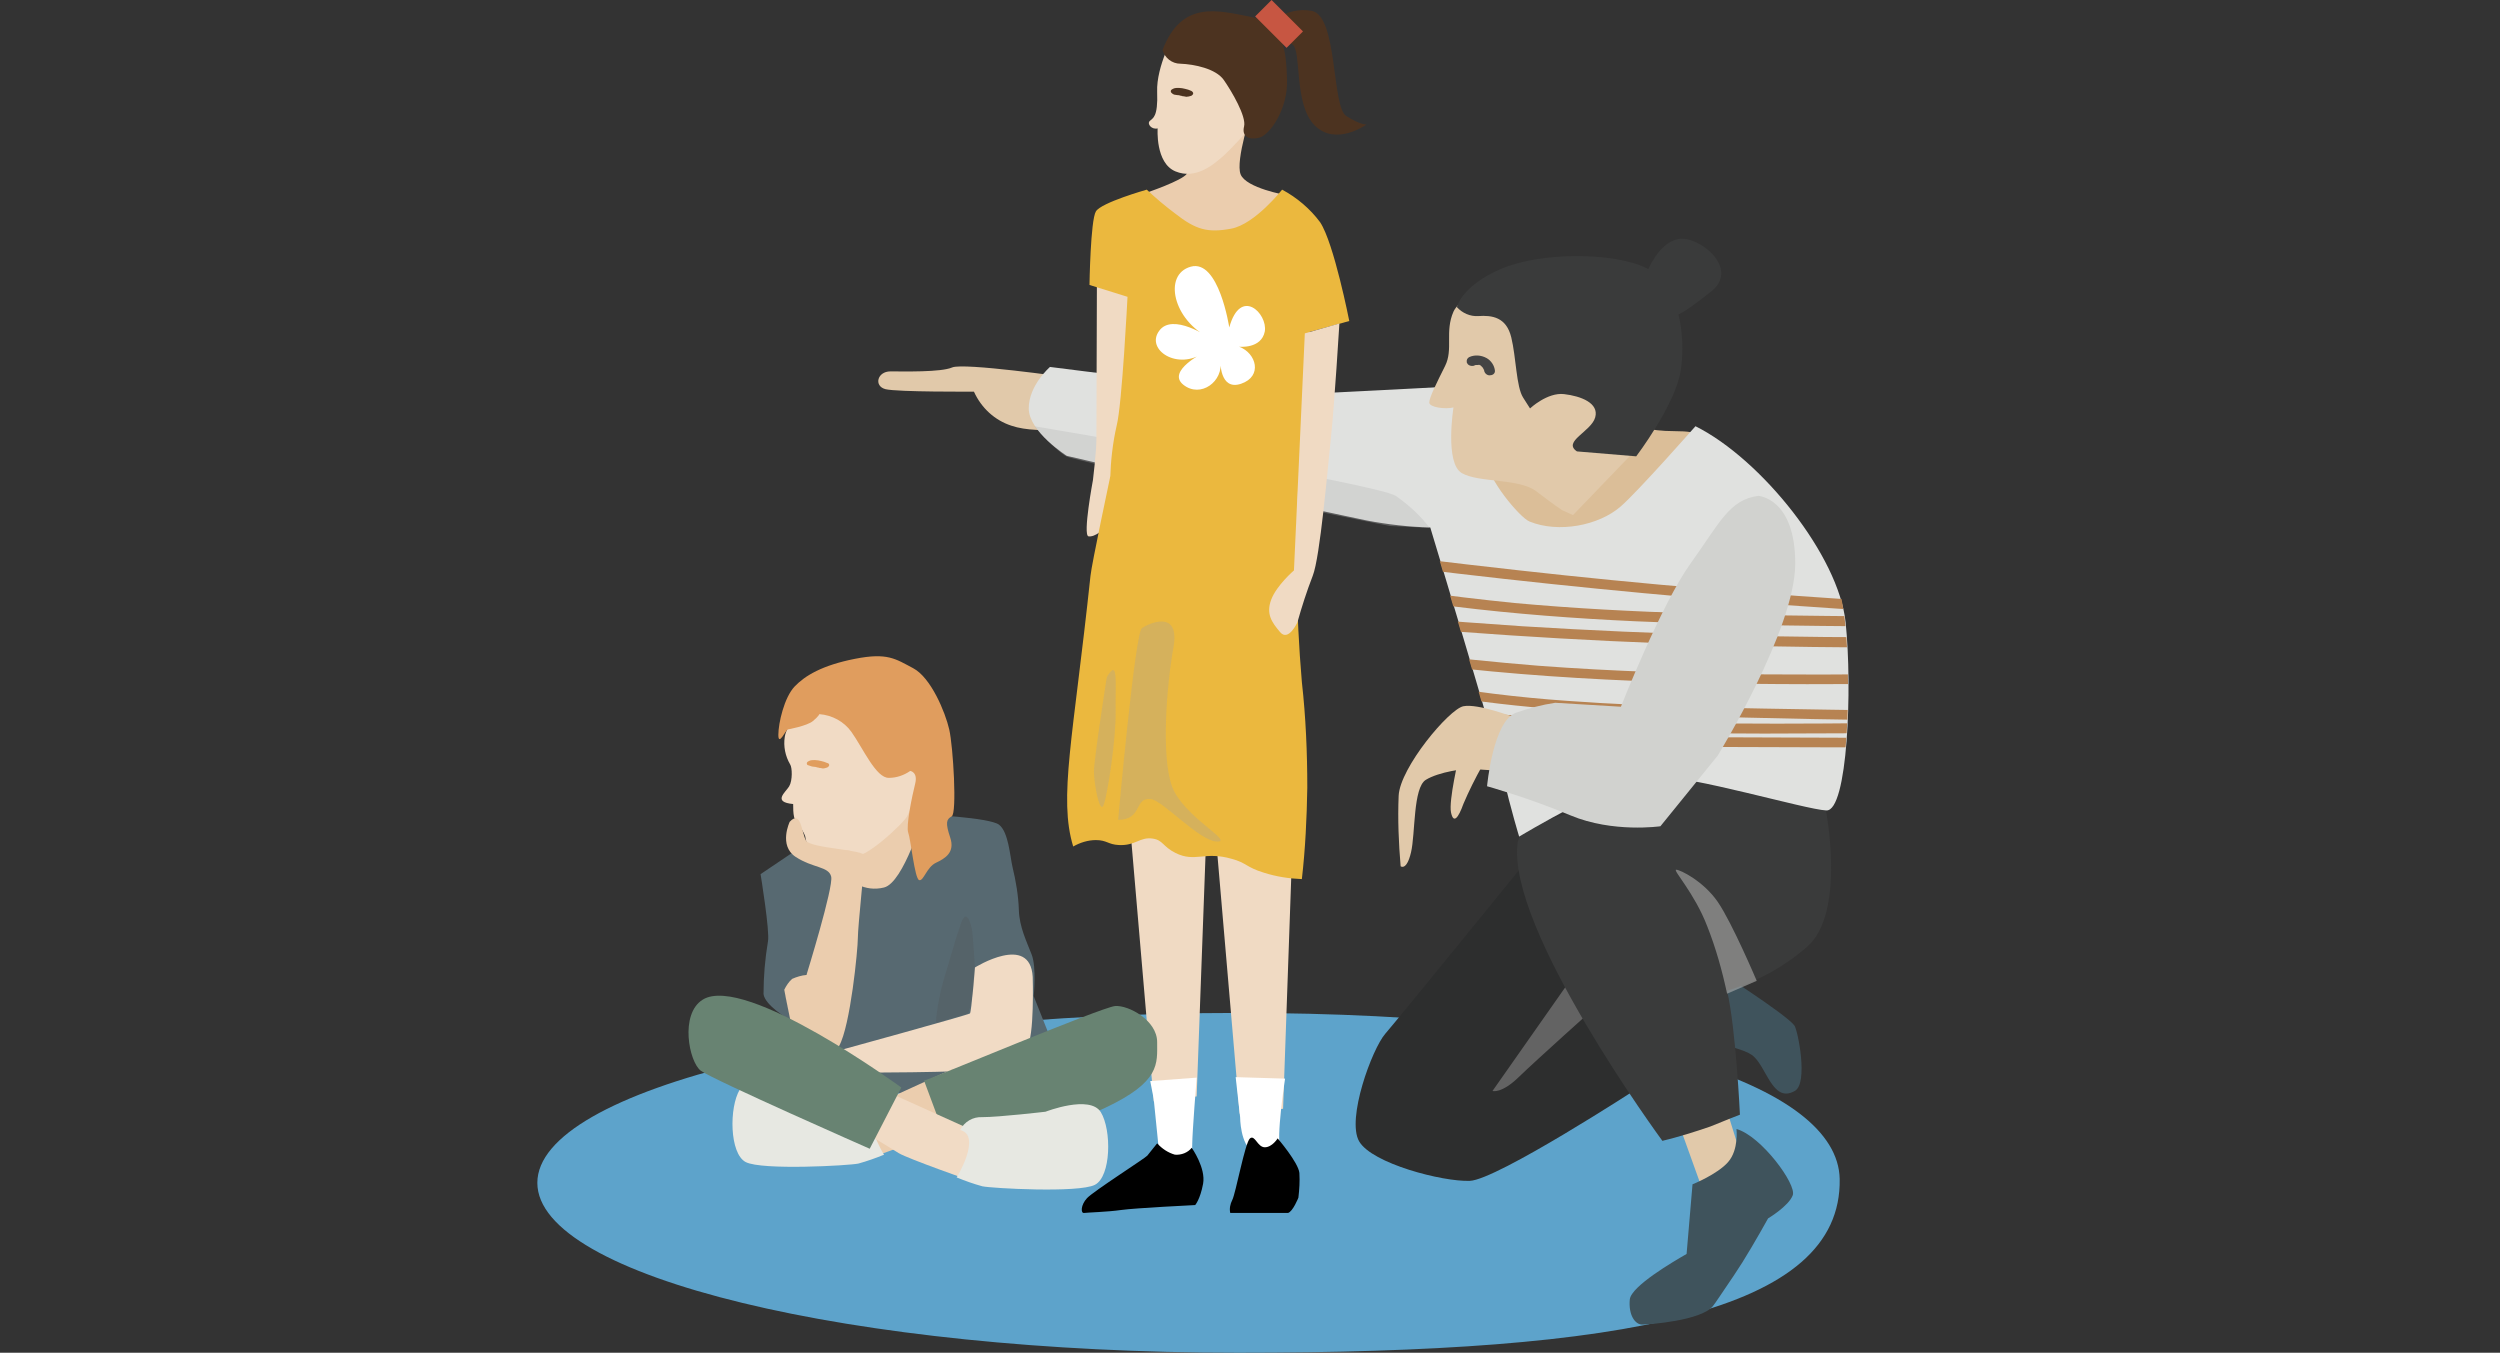
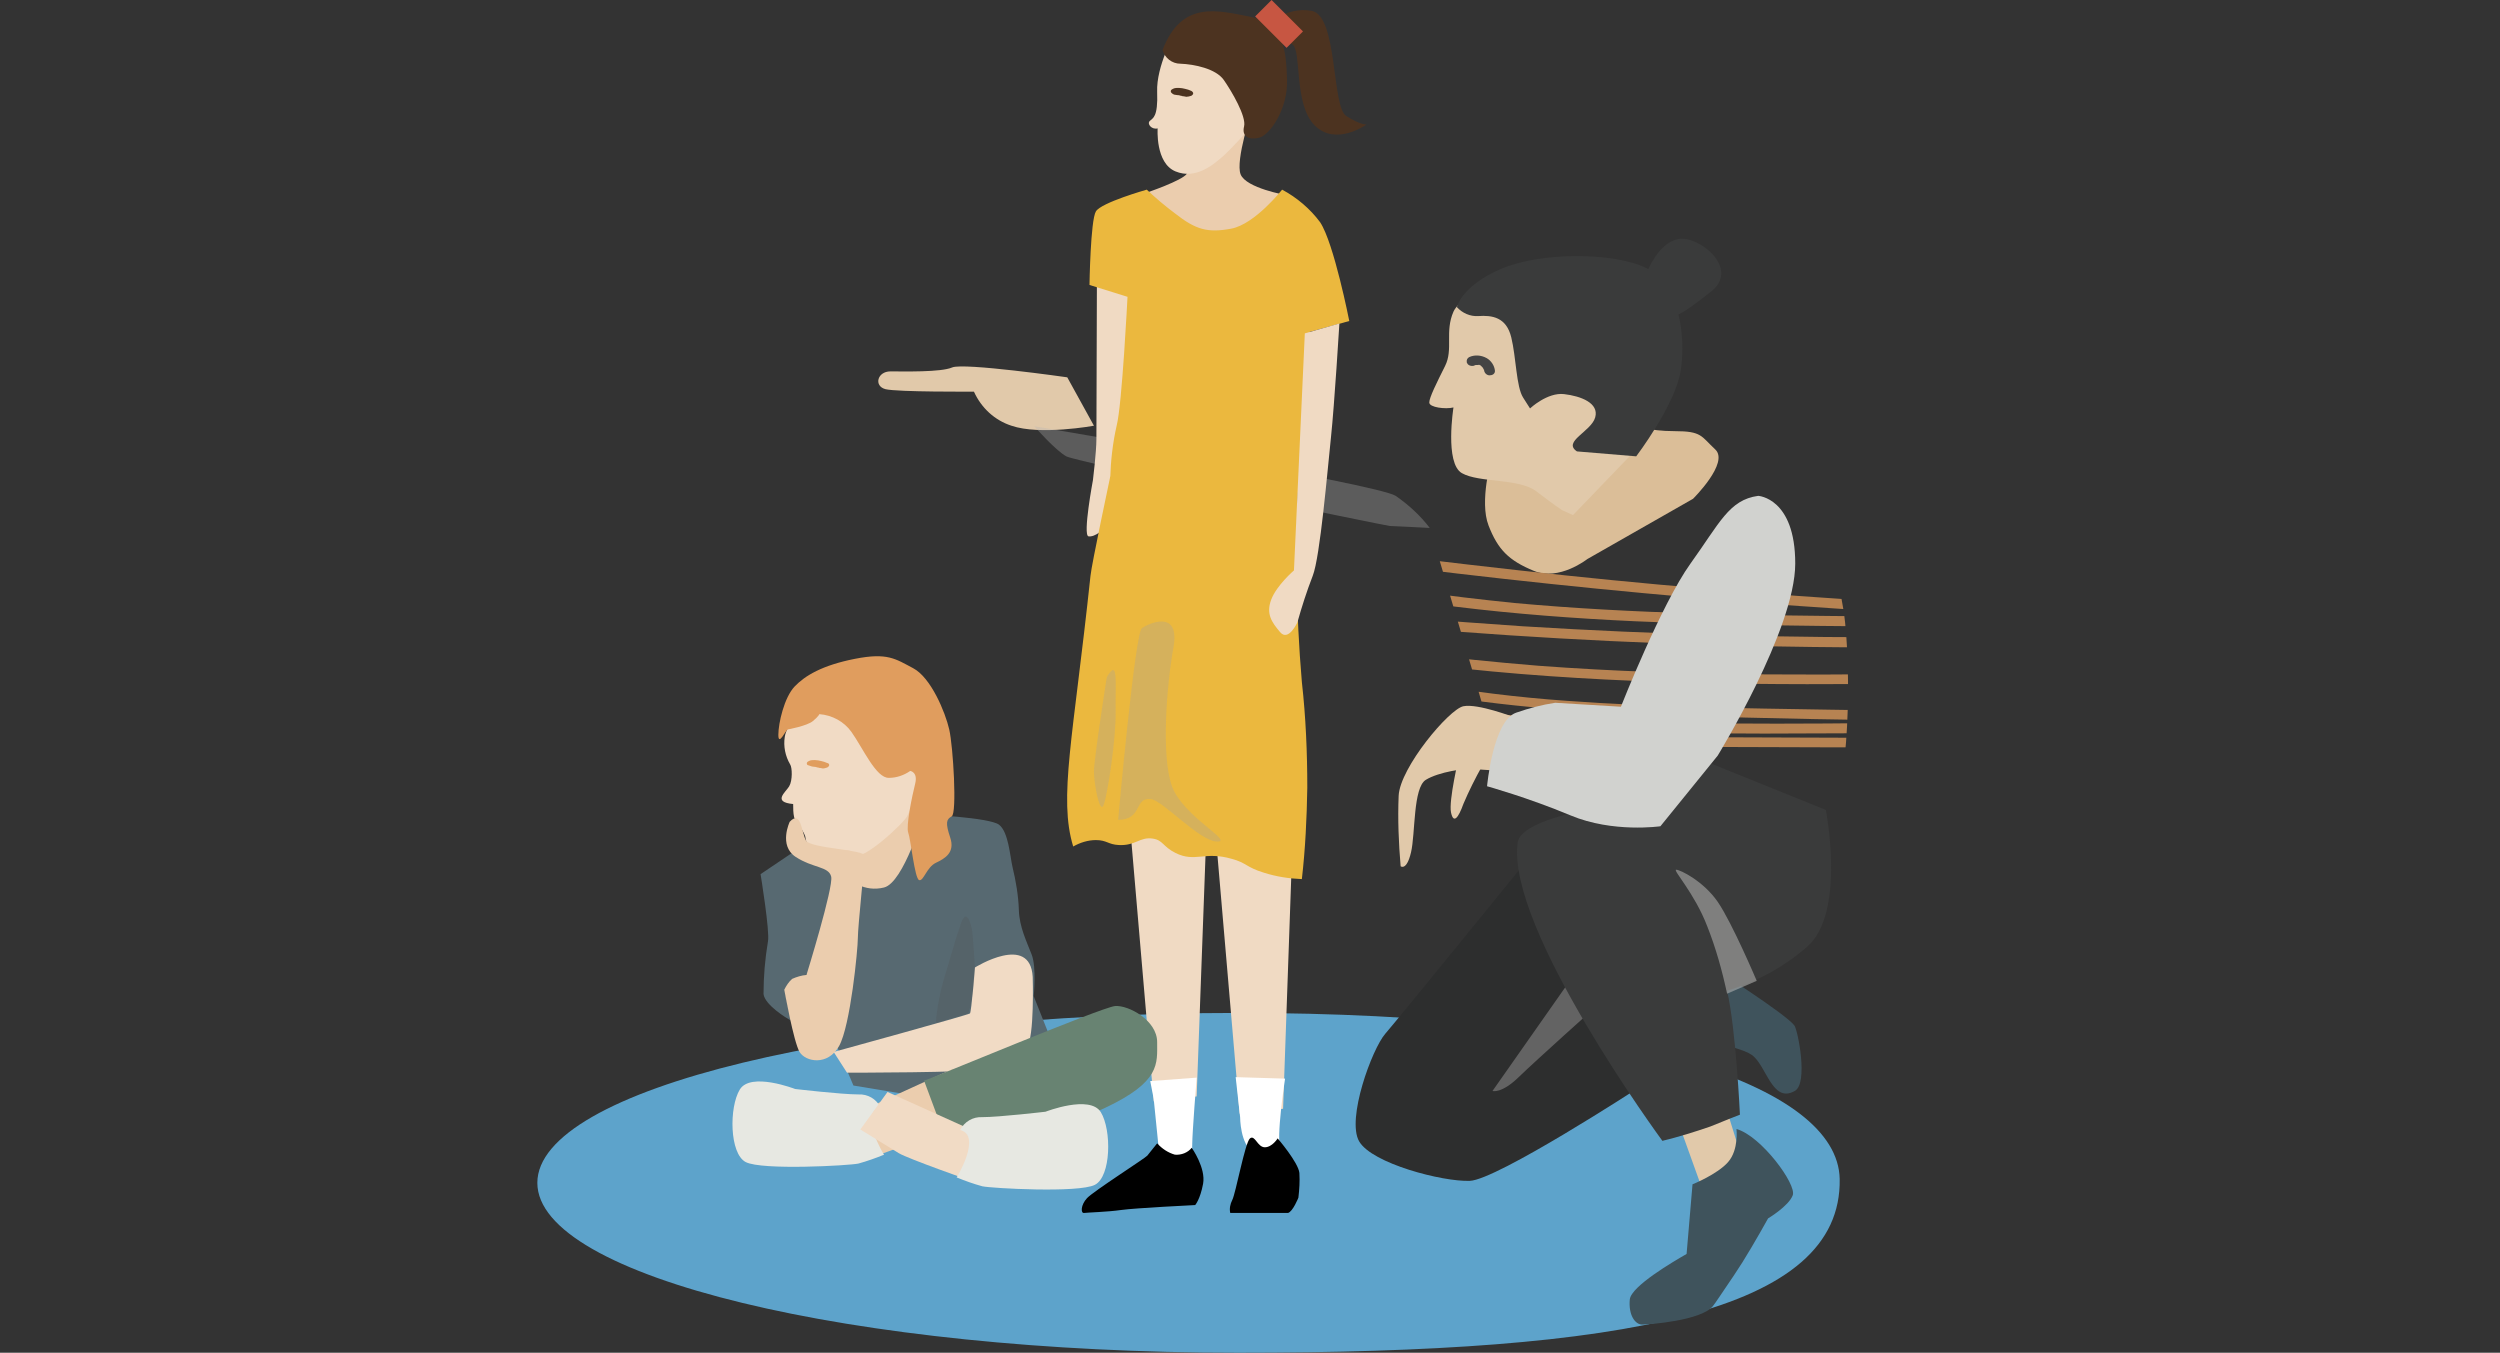
<svg xmlns="http://www.w3.org/2000/svg" xmlns:xlink="http://www.w3.org/1999/xlink" version="1.1" id="Ebene_1" x="0px" y="0px" viewBox="0 0 506.2 273.9" style="enable-background:new 0 0 506.2 273.9;" xml:space="preserve">
  <rect x="0" y="0" width="506.2" height="273.9" fill="#333333" stroke="none" />
  <style type="text/css">
	.st0{fill:#5DA3CB;}
	.st1{fill:#3F535C;}
	.st2{fill:#E1C9AA;}
	.st3{fill:#2D2E2E;}
	.st4{opacity:0.57;fill:#8C8B8B;enable-background:new    ;}
	.st5{fill:#3A3B3B;}
	.st6{fill:#DBBE98;}
	.st7{fill:#E0E1DF;}
	.st8{clip-path:url(#SVGID_2_);}
	.st9{fill:#B78352;}
	.st10{opacity:0.32;fill:#B3B3B2;enable-background:new    ;}
	.st11{fill:#D1D2CF;}
	.st12{opacity:0.57;fill:#B3B3B2;enable-background:new    ;}
	.st13{fill:#444444;}
	.st14{fill:#F0DAC3;}
	.st15{fill:#EBCDAE;}
	.st16{fill:#EBB83E;}
	.st17{fill:#FFFFFF;}
	.st18{fill:#4C3320;}
	.st19{fill:#C75642;}
	.st20{opacity:0.3;fill:#A1A1A0;enable-background:new    ;}
	.st21{fill:#F1DBC5;}
	.st22{fill:#576971;}
	.st23{fill:#E7E8E2;}
	.st24{fill:#688372;}
	.st25{opacity:0.25;fill:#525252;enable-background:new    ;}
	.st26{fill:#E09D5E;}
</style>
  <g>
    <g id="Ebene_1_1_">
      <path class="st0" d="M372.5,238.7c0.5,27-43.4,35.2-121.8,35.2s-141.9-15.4-141.9-34.4s63.6-34.4,142-34.4    S372.1,219.7,372.5,238.7z" />
      <path class="st1" d="M347.1,196.1c0,0,14.3,9.1,16.2,11.5c0.7,0.8,2.9,11.8,0.1,13.3c-4.6,2.6-5.7-5.2-8.7-7.3s-14-3.4-14-3.4    L347.1,196.1z" />
      <polygon class="st2" points="340.3,228.6 345.3,242.5 353.5,237.2 349.1,223   " />
      <path class="st2" d="M216.1,76.4c0,0-21-3-23.3-2s-9.8,0.8-12.5,0.8s-3.4,3-1,3.6s17.9,0.5,17.9,0.5c1.5,3.3,4.2,5.8,7.6,6.9    c5.8,2,16.7,0,16.7,0L216.1,76.4z" />
      <path class="st3" d="M308.7,174.8c0,0-25.5,31.4-28.2,34.5s-7.9,17.3-5.3,21.8s16.9,8.2,22.4,8s34.1-18.8,34.1-18.8L308.7,174.8z" />
      <path class="st4" d="M317.5,199.1l-15.3,21.8c0,0,1.8,0.6,5.3-2.8s15.9-14.5,15.9-14.5L317.5,199.1z" />
      <path class="st5" d="M320.9,164.1c0,0-13,2.2-13.6,6.5c-2.4,17.3,29.3,60.4,29.3,60.4c3.3-0.8,6.5-1.8,9.7-2.9c2.4-1,6-2.4,6-2.4    s-0.8-17.3-2.6-25.1c6-1.8,11.5-4.8,16.2-8.9c7.9-6.8,3.8-27.7,3.8-27.7L339,151.6L320.9,164.1z" />
      <path class="st6" d="M331.2,86.1c0,0,2.4,1.2,7.9,1.2s5.3,1,8.2,3.7s-4.5,10-4.5,10l-21.4,12.2c0,0-5.7,4.5-10.8,2.4    s-7.3-4.3-9.2-9.2s0.6-13.5,0.6-13.5L331.2,86.1z" />
-       <path class="st7" d="M343.3,86.3c0,0-11.7,13.3-15.2,16.3c-4.4,3.8-12.5,5.4-18.4,3c-2-0.8-8.8-9-8.6-12.4s-4.3-15.1-4.3-15.1    S269,79.6,263,79.8s-50.4-5.5-50.4-5.5s-4.3,3.7-4.3,8.4s7.7,9.6,7.7,9.6s35.9,8.4,41.4,9.2s13,2.6,19.4,3.9    c4.2,0.8,8.5,1.3,12.8,1.4c0,0,13,43,14.7,50.2s3.3,12.4,3.3,12.4s19.8-12,27.3-12.2s30.6,6.7,34.9,6.9s5.3-24.7,3.9-38.1    S356.7,93,343.3,86.3z" />
      <path class="st2" d="M311,52.7c0,0-14.9,6.3-16.7,10.4s0,7.6-1.7,11s-3.2,6.4-3.2,7.4s3.3,1.4,4.9,1c0,0-1.8,11.3,1.7,13.3    s11.6,1,15.1,3.7s5.2,3.8,5.2,3.8l2.2,1l15.2-15.8L311,52.7z" />
      <path class="st5" d="M295,62.2c1.1,1.2,2.7,1.9,4.3,1.8c2.8-0.2,5.7,0.2,6.7,4.3s1,10,2.4,12.2l1.4,2.2c0,0,3.5-3.3,6.9-2.9    s7.1,1.8,6.3,4.7s-6.7,4.9-3.7,6.9l12,1c0,0,7.9-10.4,9-17.3s-0.2-17.5-6.9-20.8s-21.6-3.3-29.6,0.2S295,62.2,295,62.2z" />
      <path class="st5" d="M339.7,63.7c0,0-0.6-3.7-3.1-5.7c-1.2-0.8-2.3-1.8-3.1-2.9c0,0,2.2-5.9,6.3-6.7s12.6,5.9,6.7,10.6    S339.7,63.7,339.7,63.7z" />
      <g>
        <defs>
          <path id="SVGID_1_" d="M351.3,84.7c0,0-22.4,17.7-25.9,20.6s-9.6,8.8-11.6,9.6s-24.3-8-24.3-8s13,43,14.7,50.2      s3.3,12.4,3.3,12.4s19.8-12,27.3-12.2s30.6,6.7,34.9,6.9s5.3-24.7,3.9-38.1S364.6,91.4,351.3,84.7z" />
        </defs>
        <clipPath id="SVGID_2_">
          <use xlink:href="#SVGID_1_" style="overflow:visible;" />
        </clipPath>
        <g class="st8">
          <path class="st9" d="M285.7,115c25.1,3.1,50.3,5.6,75.6,7.5c7.2,0.5,14.3,1,21.5,1.4c0.6,0,1-0.4,1-1s-0.4-1-1-1      c-25.1-1.5-50.1-3.6-75.1-6.4c-7.1-0.8-14.2-1.6-21.3-2.5C284.9,112.9,284.3,114.9,285.7,115L285.7,115z" />
          <path class="st9" d="M285.6,121.6c24.1,3.6,48.5,4.6,72.8,5c6.9,0.1,13.9,0.2,20.8,0.2c0.6,0,1-0.4,1-1s-0.4-1-1-1      c-24.2-0.2-48.4-0.5-72.5-2.7c-6.9-0.7-13.7-1.5-20.5-2.5C284.8,119.5,284.3,121.4,285.6,121.6L285.6,121.6z" />
          <path class="st9" d="M285.3,127.1c27.1,2.3,54.4,3.6,81.7,3.9c7.7,0.1,15.3,0.1,23,0c0.6,0,1-0.4,1-1s-0.4-1-1-1      c-27.3,0.2-54.5-0.5-81.8-2.2c-7.6-0.5-15.3-1.1-22.9-1.7C283.9,124.9,283.9,127,285.3,127.1L285.3,127.1z" />
          <path class="st9" d="M284.8,134c30.7,4.1,61.7,4.7,92.7,4.5c8.7-0.1,17.4-0.2,26.1-0.3c0.6,0,1-0.4,1-1s-0.4-1-1-1      c-30.7,0.5-61.5,0.9-92.1-1.4c-8.7-0.7-17.5-1.6-26.1-2.7C283.9,131.9,283.4,133.8,284.8,134L284.8,134z" />
          <path class="st9" d="M287.2,140c17.3,3.3,35,4.3,52.6,4.9c18.2,0.6,36.4,0.9,54.6,1.1c10.4,0.1,20.7,0.2,31,0.3c0.6,0,1-0.4,1-1      s-0.4-1-1-1c-18.2-0.1-36.5-0.3-54.8-0.6c-17.8-0.3-35.6-0.5-53.4-1.8c-9.9-0.7-19.8-1.9-29.5-3.7      C286.4,137.8,285.8,139.7,287.2,140L287.2,140z" />
          <path class="st9" d="M287.5,145.1c26.4,3.1,53.1,3.6,79.7,3.4c7.5,0,15-0.1,22.5-0.2c0.6,0,1-0.4,1-1s-0.4-1-1-1      c-26.6,0.3-53.3,0.6-79.8-1.2c-7.5-0.5-15-1.2-22.4-2.1C286.1,142.9,286.1,144.9,287.5,145.1L287.5,145.1z" />
          <path class="st9" d="M293.6,150.8c34.2,0.4,68.4,0.6,102.6,0.5c9.6,0,19.2,0,28.8-0.1c0.6,0,1-0.4,1-1s-0.4-1-1-1      c-34.2,0.3-68.4,0.2-102.6-0.1c-9.6-0.1-19.2-0.2-28.7-0.3c-0.6,0-1,0.4-1,1S293.1,150.9,293.6,150.8L293.6,150.8z" />
        </g>
      </g>
      <path class="st10" d="M289.5,106.9c-1.9-2.5-4.3-4.7-6.9-6.5c-3.7-2.4-73.2-14.1-73.2-14.1s4.3,4.9,6.5,6.1s64.9,14.1,65.5,14.1    S289.5,106.9,289.5,106.9z" />
      <path class="st2" d="M306.5,145.2c0,0-7.3-2.8-10.2-2.2s-12.8,12.4-13.1,18.1c-0.2,4.8,0,9.6,0.4,14.3c0,0,1.2,1,2.1-2.8    s0.4-13.1,3-14.7s8-2.4,9.8-2.2s5.9,0.4,5.9,0.4L306.5,145.2z" />
-       <path class="st2" d="M295.4,153.3c0,0-2.1,8.8-1.6,11.2s1.5,1.1,2.5-1.7c1.1-2.6,2.4-5.2,3.8-7.7L295.4,153.3z" />
+       <path class="st2" d="M295.4,153.3c0,0-2.1,8.8-1.6,11.2s1.5,1.1,2.5-1.7c1.1-2.6,2.4-5.2,3.8-7.7L295.4,153.3" />
      <path class="st11" d="M356,100.4c0,0,7.5,0.4,7.5,13.7S347.8,153,347.8,153l-11.6,14.3c0,0-9.6,1.4-18.2-2.2s-16.9-5.9-16.9-5.9    s1.2-13.3,5.9-14.9c2.6-0.9,5.2-1.6,7.9-2l13.3,0.8c0,0,8.2-20.8,14.1-29S350.1,101.2,356,100.4z" />
      <path class="st12" d="M349.7,201.2l6-2.6c0,0-5-11.8-7.9-16s-7.6-6.5-8.4-6.5s3.7,4.7,6.3,11.5    C347.4,191.9,348.7,196.5,349.7,201.2z" />
      <path class="st1" d="M351.6,228.6c0,0,0.5,4.2-1.7,6.7s-7.2,4.5-7.2,4.5l-1.2,14.1c-2.6,1.5-11.2,6.5-11.5,9.2    c-0.3,3.2,1.1,5.1,2.5,5.1s11.9-0.8,14.3-3.7c0.5-0.6,2.2-3.2,3.7-5.4c0.3-0.4,0.6-0.9,1-1.5c0.8-1.2,1.3-2,1.3-2l0,0    c2.5-4,5.2-8.9,5.2-8.9s4.2-2.5,5-4.7S356.6,230,351.6,228.6z" />
      <path class="st13" d="M298.4,74.1l0.1-0.1h0.1h-0.1c0.1,0,0.2-0.1,0.4-0.1c0,0,0.3,0,0.1,0s0,0,0.1,0c0.1,0,0.3,0,0.4,0l-0.3-0.1    c0.2,0,0.4,0.1,0.6,0.2l-0.3-0.1l0.3,0.1l0.1,0.1c0.2,0.1-0.2-0.2,0,0l0.2,0.2l0.1,0.1c-0.2-0.2-0.1-0.1,0,0l0.1,0.2    c0.1,0.2-0.1-0.2,0,0l0.1,0.1c0,0.1,0,0.2,0.1,0.2c-0.1-0.2,0-0.2,0,0v0.1c0.1,0.6,0.6,1,1.1,1c0.6,0,1.1-0.3,1.1-0.9    c-0.1-1.1-0.8-2.1-1.7-2.6c-1.1-0.6-2.4-0.7-3.5-0.2c-0.4,0.2-0.6,0.6-0.5,1.1c0,0.1,0.1,0.1,0.1,0.2c0.3,0.5,1,0.6,1.5,0.4    L298.4,74.1z" />
      <polygon class="st14" points="227.7,154.3 233.6,223 242.3,222 244.8,154   " />
      <polygon class="st14" points="245.1,156.8 251,225.5 259.8,224.5 262.2,156.4   " />
      <path class="st15" d="M253.5,22.3c0,0-3.4,10.2-2.3,13s9.2,4.2,9.2,4.2l-8,9.1l-12.6,1.3l-8.4-7.9l0.8-3c0,0,7.1-2.4,8.1-3.8    s0.2-5.6,0.2-5.6L253.5,22.3z" />
      <path class="st14" d="M222.1,57.4c0,0.4-0.1,28.9-0.1,31.5s-0.7,8.3-0.7,8.3s-2.1,11.2-0.9,11.4s3.5-1.3,4.3-3.6    s2.2-10.5,2.2-10.5l2.6-36.5L222.1,57.4z" />
      <path class="st16" d="M224.8,96.5c0,0,31.9,0.6,34.6-0.1c1.2-0.3,2.4-0.6,3.6-0.7c-0.8,14.1-0.6,28.3,0.6,42.4    c0.8,7.1,1.1,14.3,1.1,21.4c-0.1,6.2-0.4,12.4-1.1,18.5c-2.6-0.1-5.2-0.5-7.7-1.3c-3.6-1.1-3.5-2-6.5-2.8    c-5.5-1.6-7.4,0.8-11.4-1.2c-2.6-1.3-2.5-2.6-4.6-2.9c-2.6-0.4-3.5,1.5-6.9,1.3c-2.1-0.1-2.4-1-4.6-1c-1.6,0-3.2,0.5-4.6,1.3    c-3-9.9,0-21.9,3.5-54.8C221,114.4,224.8,96.5,224.8,96.5z" />
      <path class="st16" d="M265.2,67.2l8-2.2c0,0-3.1-15.8-5.9-20c-2-2.7-4.7-5-7.7-6.6c0,0-5.5,7-10.3,7.9s-7.2,0.2-11.4-3.1    c-2-1.5-3.9-3.1-5.7-4.8c0,0-9.2,2.6-10.3,4.4s-1.3,14.9-1.3,14.9l7.7,2.4c0,0-1.1,21.9-2.2,26.1c-0.8,3.5-1.2,7.1-1.3,10.7    l18.1,5.3c1.9,0.6,3.9,0.6,5.9,0.1l15-3.7l1.1-30.2L265.2,67.2z" />
      <path class="st14" d="M264.2,67.5l7-2c0,0-1,16.4-1.7,23c-0.7,6.6-2.2,24.3-3.7,28.1c-1.2,3.1-2.2,6.2-3.1,9.4c0,0-1.8,4-3.5,2    s-2.9-3.7-1.8-6.6s4.6-5.9,4.6-5.9L264.2,67.5z" />
-       <path class="st17" d="M248.9,66.3c0,0-2.1-13.9-7.8-12.3s-3.5,10.9,3.8,14.4c0,0-7.5-5.2-10.2-1.4c-2.8,3.8,3.8,8.2,9.2,4.3    c0,0-7.8,3.8-4.3,6.6s8.2-0.7,7.5-4.9c0,0-0.2,6.2,4.2,4.7s3.1-6.2-0.4-7.5c0,0,4.5,0.5,5.2-3.1C256.7,63.5,251.2,58,248.9,66.3z" />
      <path class="st14" d="M237.8,6.8c0,0-3.7,6.6-3.5,11.8s-0.9,5.3-1.5,5.9s0.4,1.8,1.6,1.5c0,0-0.5,7,3.6,8.7s7.7-1.3,10-3.4    S259.4,19,259.4,19c0.1-3-0.7-5.9-2.2-8.4C254.6,6.8,242.4-1.4,237.8,6.8z" />
      <path class="st18" d="M235.4,10.1c0.4,1.6,1.9,2.8,3.6,2.8c2.8,0.1,7.2,1,8.8,3.3s4.6,7.4,4.1,9.4s0.9,2.8,3,2.3    c2.2-0.5,5.9-5.8,5.7-11.8c-0.2-6.2-0.7-11.4-7.4-12.7S239.3,0,235.4,10.1z" />
      <path class="st18" d="M256.1,5.4c0,0,4.2-4.2,9.5-3.2s4,19.4,7,21.3s4.1,1.7,4.1,1.7s-6.2,4.5-10.5,0.2s-2.6-15.1-4.5-16.4    S256.1,5.4,256.1,5.4z" />
      <path class="st17" d="M233.6,222.5l1,9.9c1.4,1.6,2.9,3,4.6,4.2c1.6,1,2.2-2.4,2.2-4.8s0.9-13.6,0.9-13.6l-9.4,0.7L233.6,222.5z" />
      <path class="st17" d="M250.2,218.1l10,0.3c0,0-1.9,12.4-0.9,14.1c0,0-1.9,2.8-5.5,0.8c-2.7-1.5-2.7-7.1-2.7-7.1L250.2,218.1z" />
      <path d="M241.3,232.4c0,0,2.9,4.1,2.3,7.3S242,244,242,244s-12.2,0.6-15,1s-6.8,0.5-7.5,0.6s-0.7-1.6,0.6-3s11.8-8.1,12.2-8.6    s2-2.5,2-2.5c1,1.1,2.2,1.9,3.6,2.3C239.2,233.9,240.5,233.4,241.3,232.4z" />
      <path d="M258.7,230.5c0,0,4.2,4.9,4.4,7c0.1,1.7,0,3.3-0.2,5c0,0-1.1,2.8-2.1,3.1h-11.7c-0.2-0.9,0-1.8,0.4-2.6    c0.7-1.3,2.6-11.7,3.6-12.5s1.5,1.8,3,1.8S258.7,230.5,258.7,230.5z" />
      <rect x="256.7" y="0.3" transform="matrix(0.707 -0.707 0.707 0.707 72.442 184.598)" class="st19" width="4.7" height="9" />
      <path class="st20" d="M226.4,166c0,0,3.4-37.8,4.8-38.8s7.8-3.9,6.4,3.9s-2.5,22-0.3,28.1s12.7,11.3,9.1,11.2s-11-8.4-13.4-8.6    C229.6,161.4,231.4,166,226.4,166z" />
      <path class="st20" d="M224.1,137.1c0,0-2.6,16.6-2.6,19.1s1.2,9,2,6.7s2.5-13.3,2.4-19S226.5,133.1,224.1,137.1z" />
      <path class="st18" d="M238,19.2l0.7,0.1l-0.3-0.1c0.4,0.1,0.8,0.2,1.1,0.3l-0.3-0.1h0.1c0.1,0.1,0.3,0.1,0.4,0.1    c0.2,0,0.3,0.1,0.5,0.1c0.3,0,0.7-0.1,1-0.2c0.2-0.1,0.4-0.3,0.4-0.5c0-0.2-0.2-0.4-0.4-0.5c-0.4-0.2-0.8-0.3-1.2-0.4    c-0.4-0.1-0.9-0.2-1.3-0.2c-0.3,0-0.7,0-1,0.1c-0.2,0.1-0.5,0.2-0.6,0.4c-0.1,0.2,0,0.4,0.1,0.5C237.5,19.1,237.8,19.2,238,19.2    L238,19.2z" />
      <path class="st15" d="M184.7,161.2c0,0,1.5,3.4,3.3,4.8c1.1,0.9,1.7,2.4,1.5,3.8l-9.3,16.7l-9.1-3.8l-0.7-12.4L184.7,161.2z" />
      <path class="st21" d="M183.7,165.2c0.5-1.2,4.3-8,4.3-8l-13.4-12.1l-11.5-2.1c0,0-3.8,3.4-4.2,6.2c-0.3,1.9,0.1,3.9,1.1,5.6    c0.4,0.6,0.5,3.2-0.2,4.4s-3.5,3.2,0.8,3.6c0,0.9,0,1.8,0.2,2.7c0.2,0.8,2.3,3.1,2.3,4.2c0.3,2,2.2,3.5,4.2,3.3    c2.8-0.2,4.5-1.7,5.8,0S183.3,166.4,183.7,165.2z" />
      <path class="st22" d="M163.3,197.3c0,0-4.2,2.4-4.3,3.1s0.9,4.9,0.9,4.9s1,1.7,0.2,1.3s-5.2-3.1-5.5-5.3c0-3.6,0.3-7.1,0.9-10.7    c0.4-2-1.5-13.6-1.5-13.6l8.3-5.6c0,0,7.2,4.3,8.5,5.6s4.2,3.7,8.2,2.7s8-14.8,8-14.8s13.4,0.6,15.3,2.1s2.2,6.3,2.7,8.5    c0.7,2.9,1.2,5.8,1.3,8.8c0.1,3.4,1.6,6.4,2.6,9s0.4,8.4,0.4,8.4l3.1,7.8l-26.9,12.4l-12.7-2.1L163.3,197.3z" />
      <path class="st21" d="M209.1,197.8c0,0,0.4,12.4-1.2,14.2s-8.2,3.8-9.4,4.5s-27,0.7-27,0.7l-2.7-4.2c0,0,27.3-7.5,27.6-7.8    s1-9.3,1-9.3S208.6,188.9,209.1,197.8z" />
      <path class="st15" d="M159.9,166.4c0,0-2.3,4.8,1.2,7.1s6.7,1.9,7.2,4s-5,19.9-5,19.9c-1,0.1-2,0.4-2.9,0.8    c-0.7,0.6-1.2,1.4-1.6,2.2c0,0,1.9,10.6,3.1,12.6s5.7,2.9,8-1.2s3.8-19.6,3.8-21.9s1.4-15.3,1.4-16.6s-11-1.5-11.9-3.1    S162.2,163.9,159.9,166.4z" />
      <path class="st15" d="M193,216.4l-15.3,7c0,0-1.4,2.6-2.6,4.8s0.7,6.4,0.7,6.4s13.1-4.6,14.9-5.7l7.8-4.8L193,216.4z" />
      <path class="st23" d="M178.3,224.2c-0.9-1.7-2.6-2.7-4.5-2.6c-3.4,0-12.8-1.1-12.8-1.1s-9-3.5-11.2,0.1s-2.1,13,1.2,14.7    s21,0.7,22.8,0.3c1.8-0.5,3.5-1.1,5.2-1.8C179,233.9,173.8,225.3,178.3,224.2z" />
      <path class="st24" d="M187.1,218.8c0.6,0,36-14.9,38.7-15.1s8.5,2.9,8.5,7.3s0.7,8-10.5,13.3s-32.9,4.7-32.9,4.7L187.1,218.8z" />
      <path class="st21" d="M179.7,221.1L195,228c0,0,1.4,2.6,2.6,4.8s-0.7,6.4-0.7,6.4s-13.1-4.6-14.9-5.7l-7.8-4.8L179.7,221.1z" />
-       <path class="st24" d="M182.5,220.2l-6.4,12.4c0,0-31.8-14-34.2-15.8s-4.3-11.5,0.4-14.4C150.9,197.1,182.5,220.2,182.5,220.2z" />
      <path class="st23" d="M194.4,228.8c0.9-1.7,2.6-2.7,4.5-2.6c3.4,0,12.8-1.1,12.8-1.1s9-3.5,11.2,0.1s2.1,13-1.2,14.7    s-21,0.7-22.8,0.3c-1.8-0.5-3.5-1.1-5.2-1.8C193.7,238.5,198.9,229.9,194.4,228.8z" />
      <path class="st25" d="M197.4,195.8c0,0-0.3-4.8-0.5-6.8s-1.2-5.2-2.3-2.1s-2.2,7.2-3.5,11.4c-0.8,2.9-1.4,5.8-1.6,8.8l6.5-1.9    C196,205.2,197.1,202.8,197.4,195.8z" />
      <path class="st26" d="M159.5,147.7c0,0,3.9-0.7,5.1-1.7s1.3-1.4,1.3-1.4c2.6,0.2,5,1.5,6.5,3.6c2.4,3.4,5,9.4,7.6,9.3    c1.5,0,3-0.5,4.3-1.4c0,0,1.6,0.2,1,2.6s-1.9,8.6-1.4,9.9s1.3,9.3,2.2,9.6s1.5-2.6,3.4-3.5s3.9-2.1,2.9-5.1s-0.8-3.7,0.3-4.3    s0.3-14.1-0.5-17.6s-3.7-10.5-7.3-12.4s-5.2-3.2-11.8-1.9s-10.1,3.4-12.2,5.6s-3.3,7.4-3.3,9.8S159.1,147.8,159.5,147.7z" />
      <path class="st26" d="M164.4,155.2l0.7,0.1l-0.3-0.1c0.4,0.1,0.8,0.2,1.1,0.3l-0.3-0.1h0.1c0.1,0.1,0.3,0.1,0.4,0.1    c0.2,0,0.3,0.1,0.5,0.1c0.3,0,0.6-0.1,0.9-0.2c0.2-0.1,0.4-0.3,0.4-0.5c0-0.2-0.2-0.4-0.4-0.4c-0.4-0.2-0.8-0.3-1.2-0.4    c-0.4-0.1-0.9-0.2-1.3-0.2c-0.3,0-0.7,0-1,0.1c-0.2,0.1-0.5,0.2-0.6,0.4c-0.1,0.2,0,0.4,0.1,0.5    C163.8,155,164.1,155.1,164.4,155.2L164.4,155.2z" />
    </g>
  </g>
</svg>